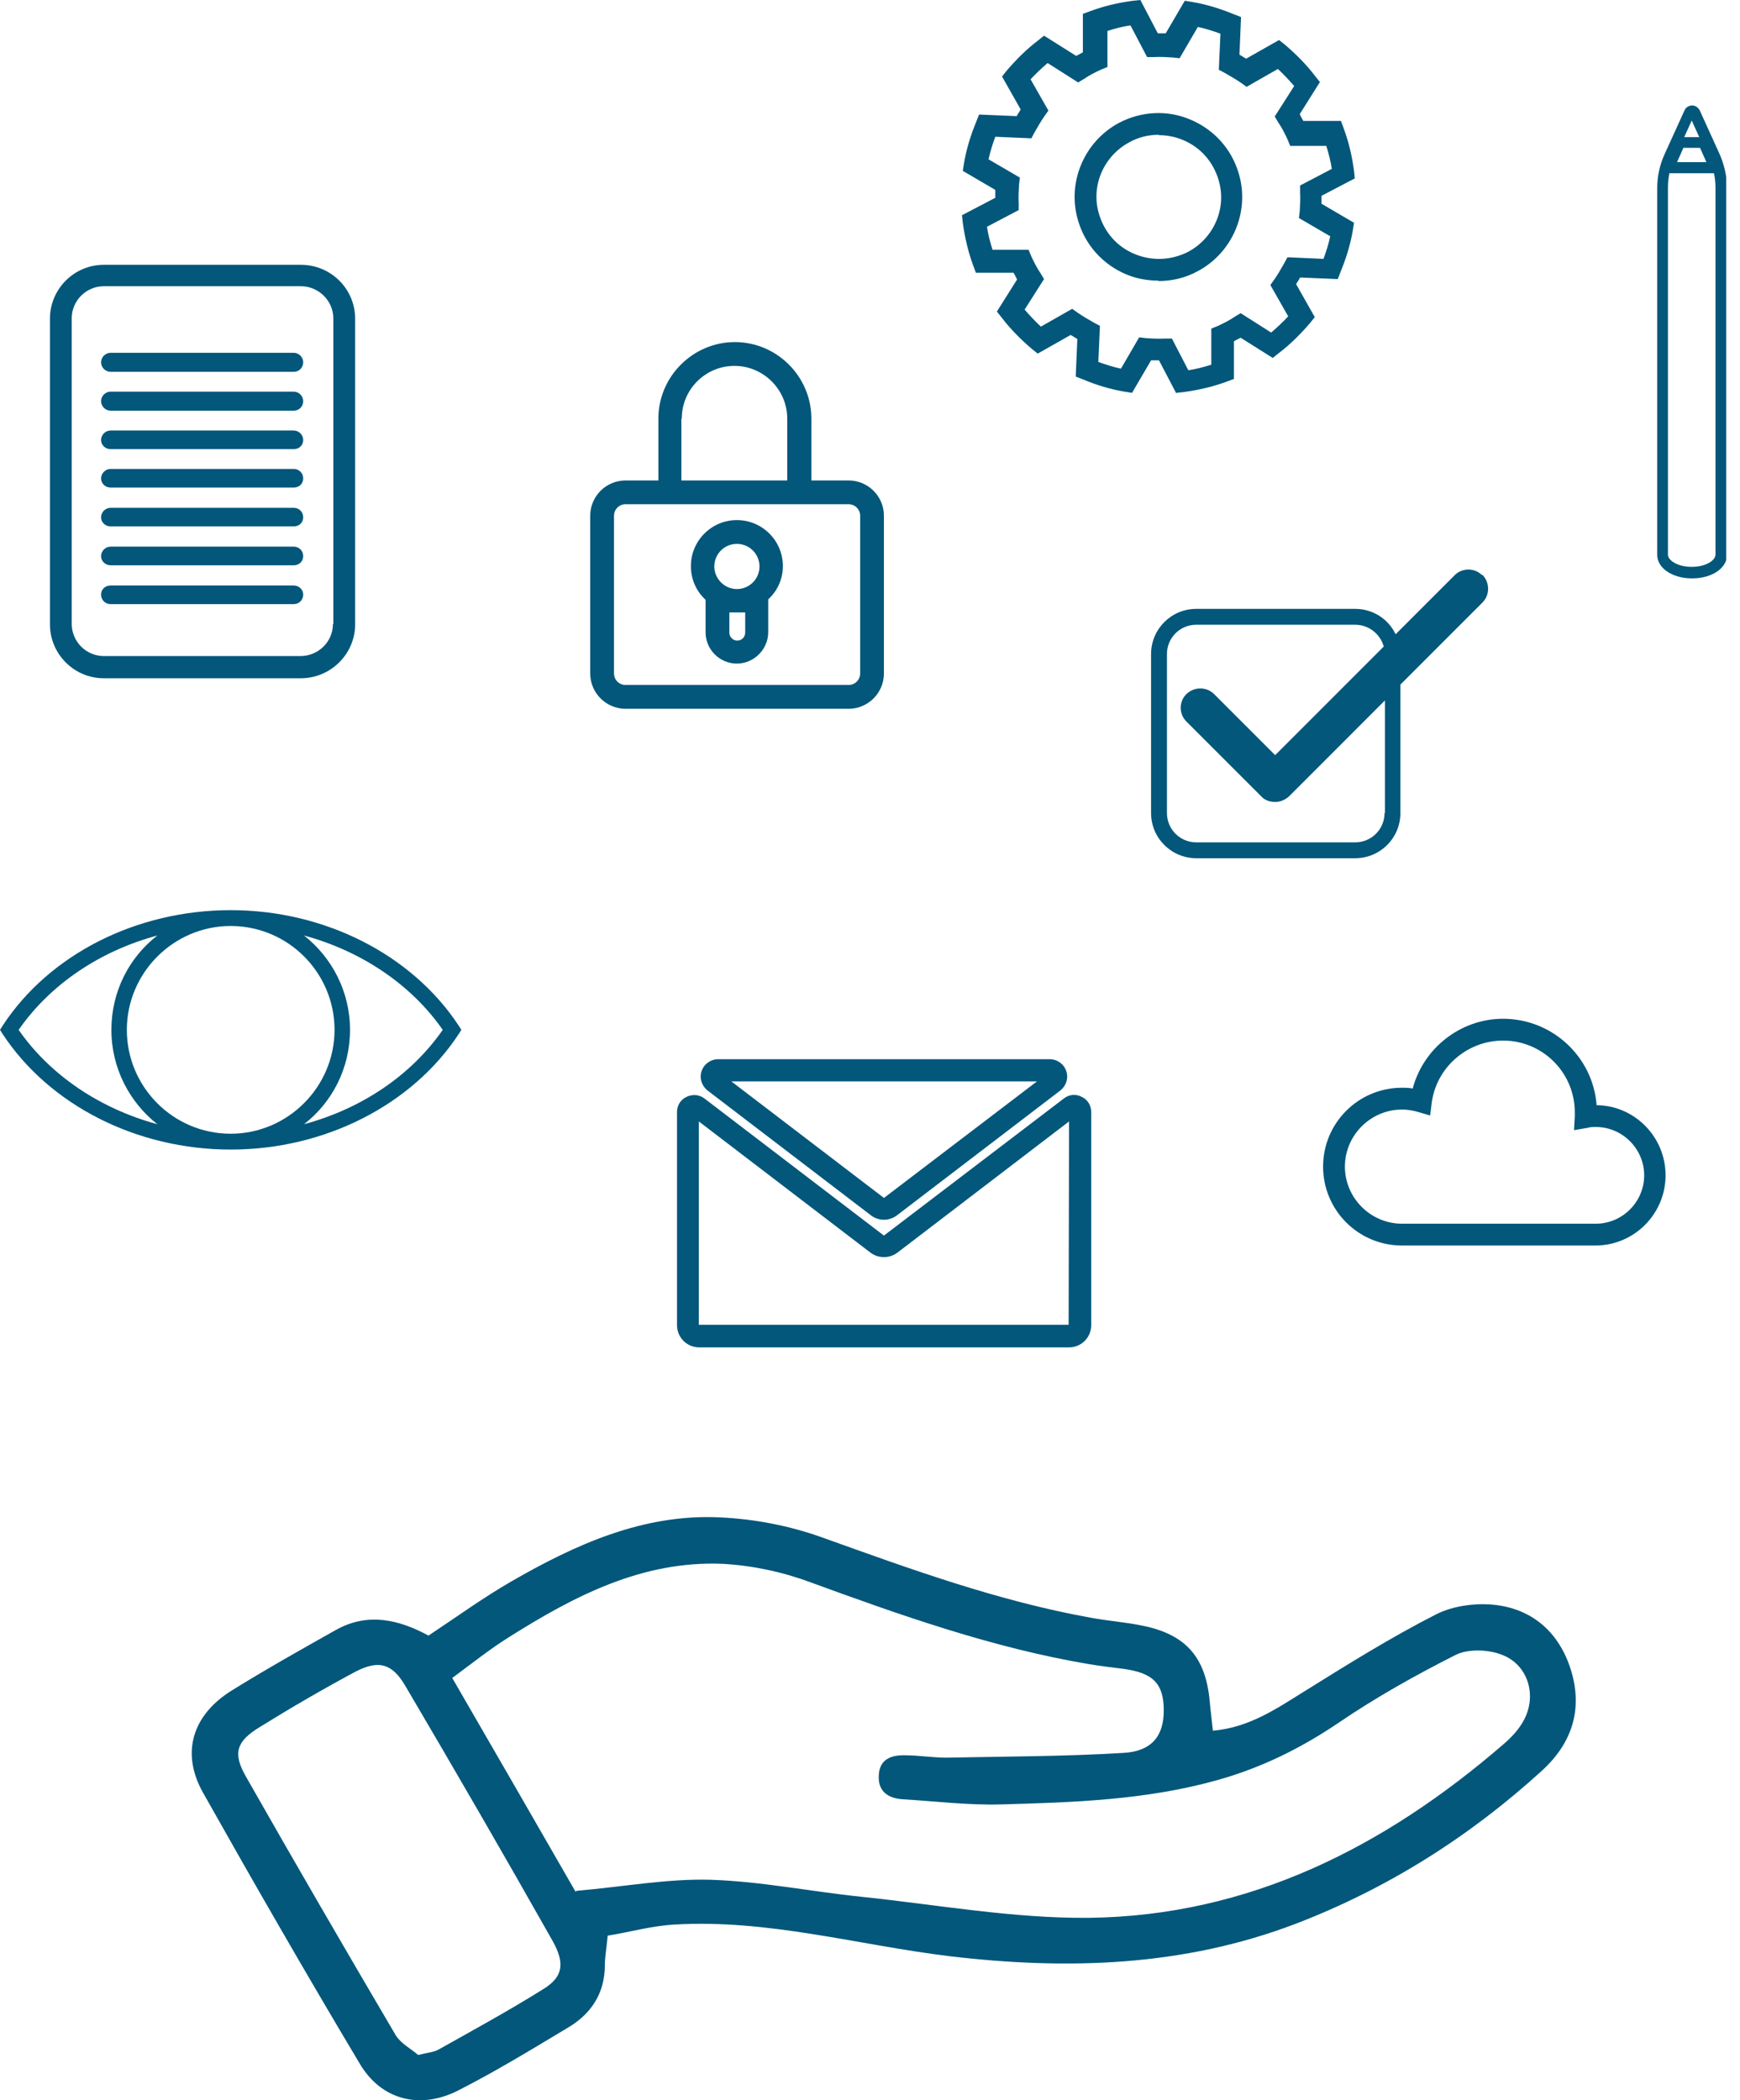
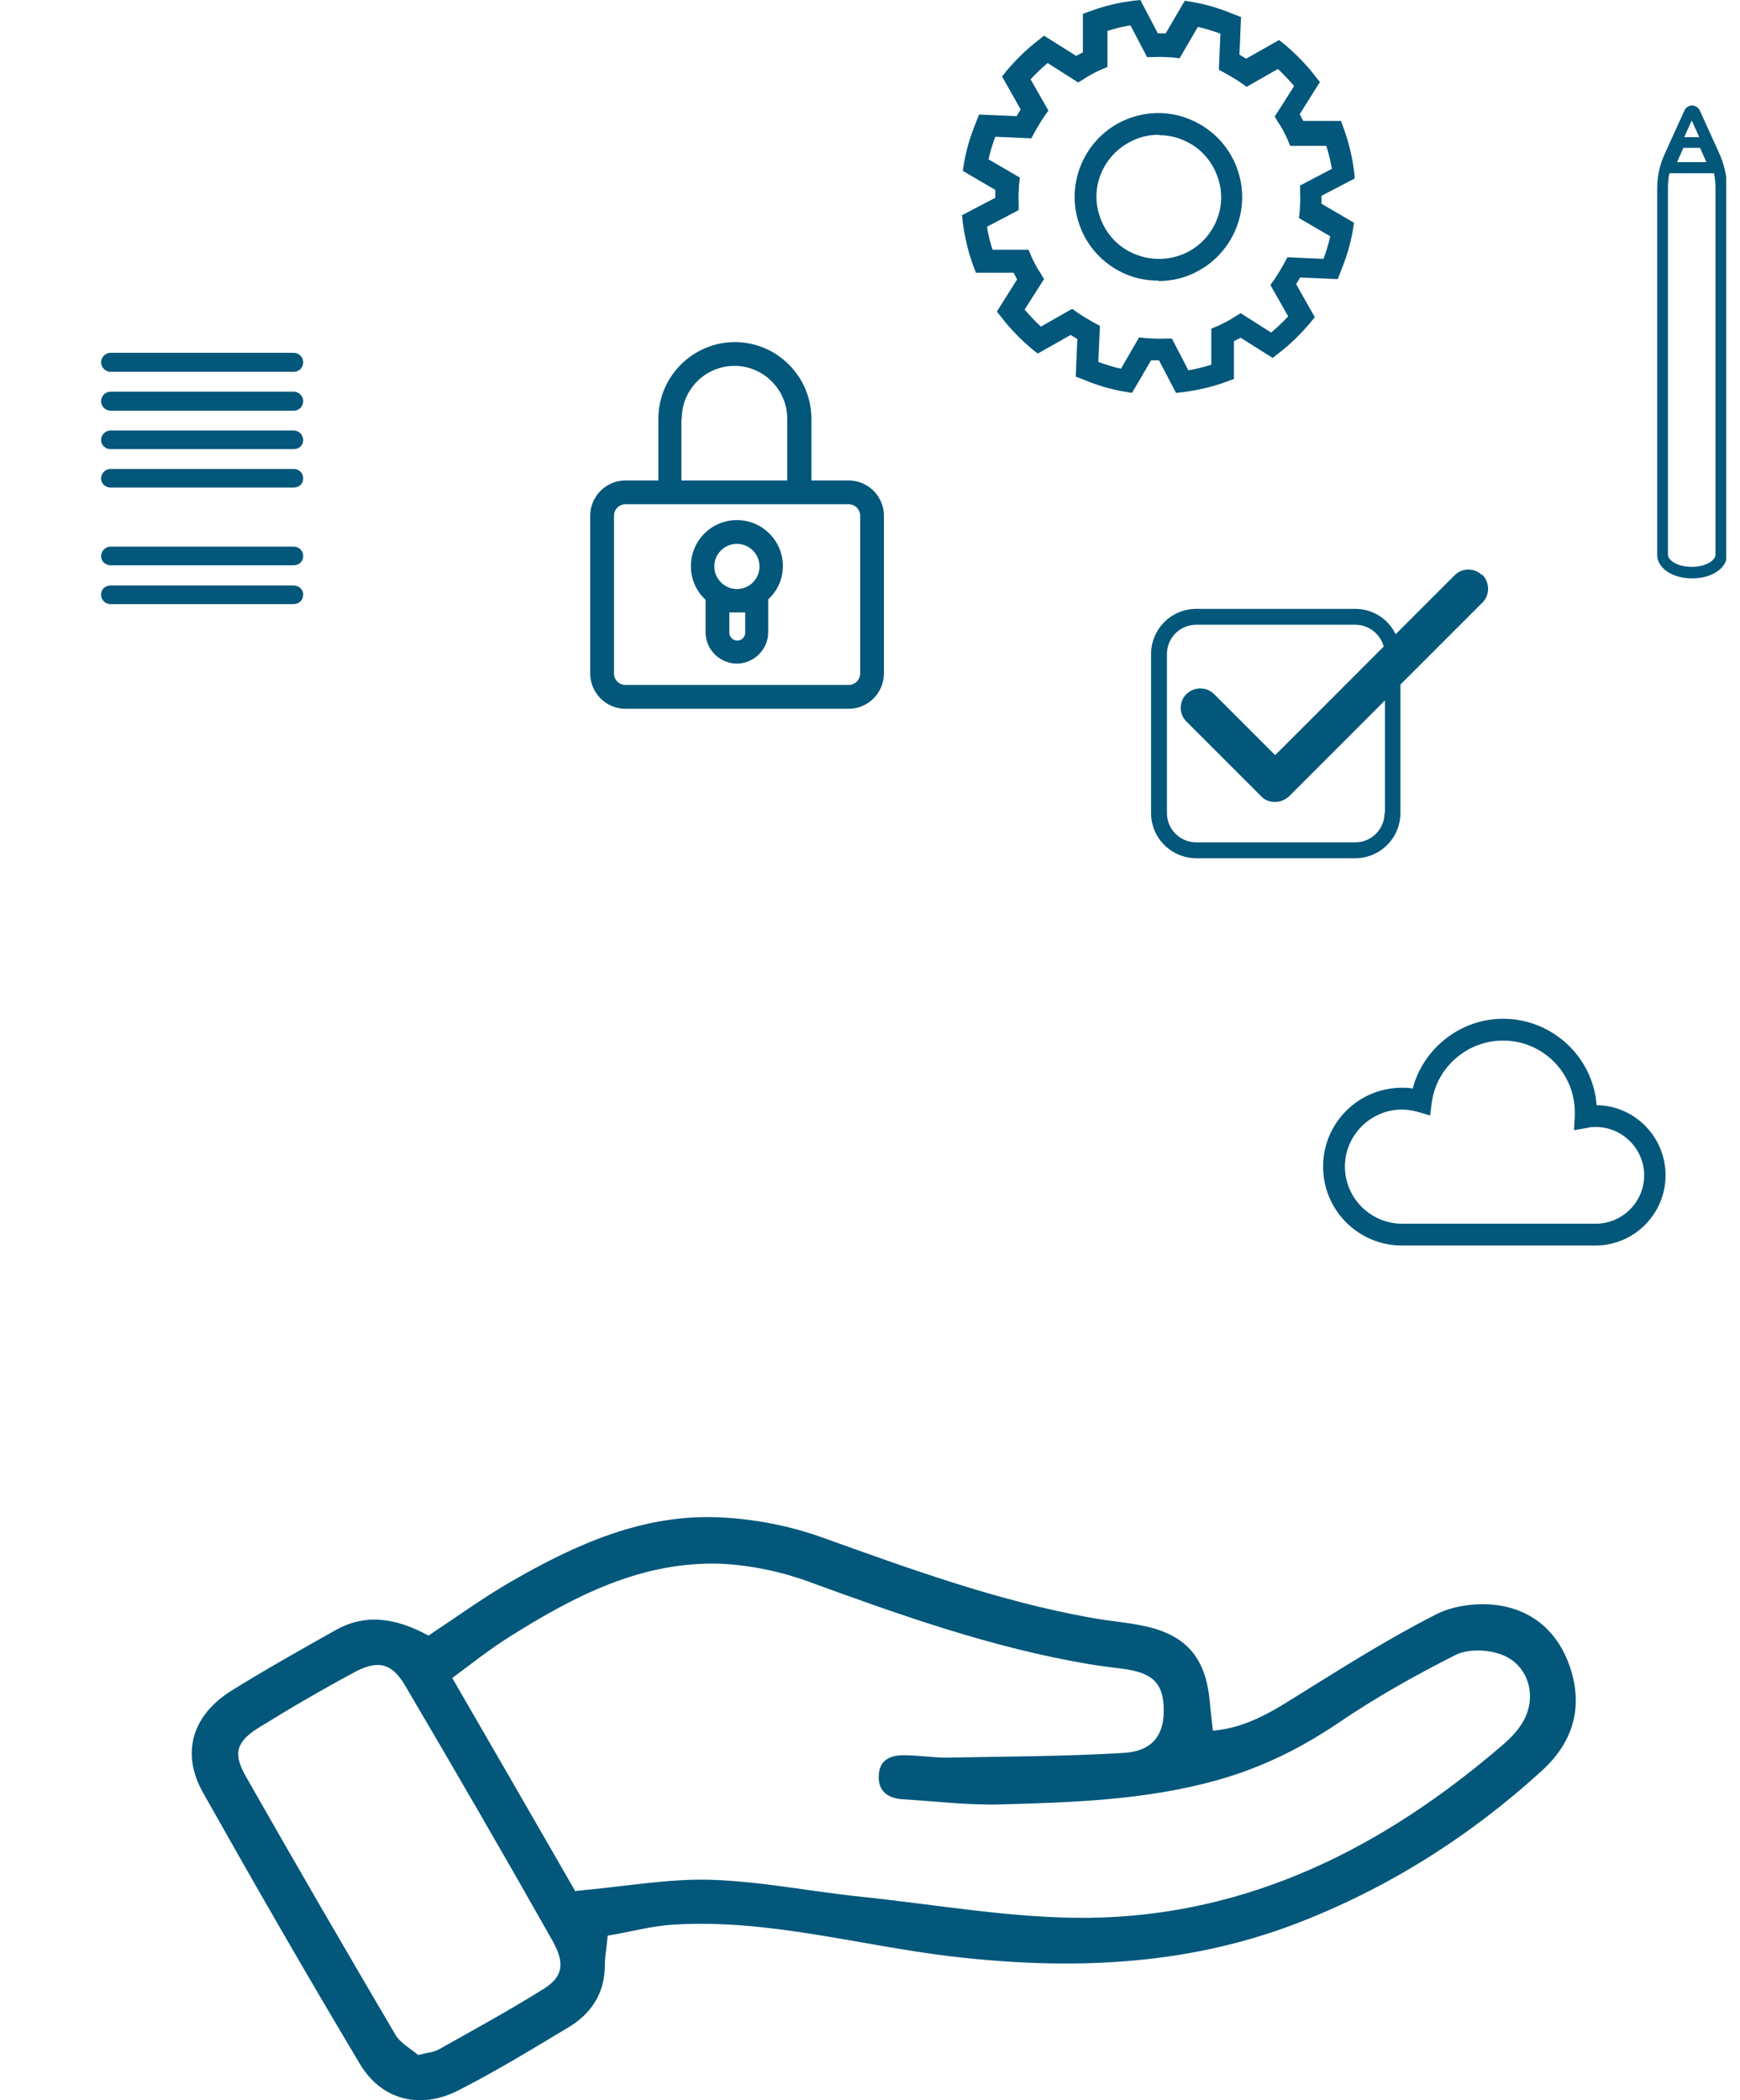
<svg xmlns="http://www.w3.org/2000/svg" width="58" height="70" viewBox="0 0 58 70" fill="none">
  <g clip-path="url(#clip0_718_67)">
-     <path d="M15.287 34.181C13.728 31.816 10.821 30.336 7.69 30.336C4.558 30.336 1.652 31.802 0.092 34.181L0 34.326L0.092 34.471C1.652 36.837 4.558 38.316 7.69 38.316C10.821 38.316 13.728 36.837 15.287 34.471L15.379 34.326L15.287 34.181ZM7.69 37.788C5.774 37.788 4.228 36.229 4.228 34.326C4.228 32.423 5.787 30.864 7.69 30.864C9.606 30.864 11.151 32.423 11.151 34.326C11.151 36.229 9.592 37.788 7.69 37.788ZM0.621 34.326C1.678 32.807 3.33 31.697 5.245 31.181C4.307 31.908 3.713 33.044 3.713 34.326C3.713 35.608 4.321 36.744 5.245 37.471C3.343 36.955 1.678 35.846 0.621 34.326ZM10.134 37.471C11.072 36.744 11.667 35.608 11.667 34.326C11.667 33.044 11.059 31.908 10.134 31.181C12.037 31.697 13.701 32.807 14.758 34.326C13.701 35.846 12.05 36.955 10.134 37.471Z" fill="#03577B" />
-     <path d="M35.621 44.909H23.307C22.898 44.909 22.567 44.579 22.567 44.169V37.061C22.567 36.849 22.686 36.651 22.884 36.559C23.083 36.466 23.307 36.48 23.479 36.612L29.464 41.183L35.463 36.612C35.635 36.48 35.859 36.453 36.057 36.559C36.256 36.651 36.374 36.849 36.374 37.061V44.169C36.374 44.579 36.044 44.909 35.635 44.909H35.621ZM23.294 37.378V44.156H35.621L35.635 37.378L29.914 41.751C29.649 41.95 29.279 41.95 29.015 41.751L23.294 37.378Z" fill="#03577B" />
-     <path d="M29.465 40.655C29.306 40.655 29.148 40.602 29.015 40.496L23.585 36.347C23.387 36.189 23.308 35.938 23.387 35.7C23.466 35.462 23.691 35.304 23.942 35.304H34.987C35.239 35.304 35.463 35.462 35.542 35.7C35.622 35.938 35.542 36.189 35.344 36.347L29.914 40.496C29.782 40.602 29.623 40.655 29.465 40.655ZM24.378 36.044L29.465 39.928L34.565 36.044H24.378Z" fill="#03577B" />
    <path d="M49.402 19.171C49.151 18.92 48.741 18.92 48.49 19.171L46.521 21.14C46.283 20.638 45.768 20.294 45.174 20.294H39.875C39.043 20.294 38.369 20.968 38.369 21.8V27.099C38.369 27.931 39.043 28.605 39.875 28.605H45.174C46.006 28.605 46.68 27.931 46.68 27.099V22.818L49.415 20.083C49.666 19.832 49.666 19.422 49.415 19.158L49.402 19.171ZM46.151 27.099C46.151 27.64 45.715 28.076 45.174 28.076H39.875C39.334 28.076 38.898 27.64 38.898 27.099V21.8C38.898 21.259 39.334 20.823 39.875 20.823H45.174C45.623 20.823 46.006 21.127 46.125 21.549L42.505 25.17L40.47 23.135C40.219 22.884 39.809 22.884 39.545 23.135C39.294 23.386 39.294 23.796 39.545 24.047L42.042 26.544C42.161 26.676 42.333 26.729 42.505 26.729C42.676 26.729 42.835 26.663 42.967 26.544L46.164 23.346V27.099H46.151Z" fill="#03577B" />
    <path d="M53.194 41.514H46.733C45.279 41.514 44.103 40.338 44.103 38.884C44.103 37.431 45.279 36.255 46.733 36.255C46.852 36.255 46.971 36.255 47.09 36.282C47.446 34.934 48.688 33.956 50.102 33.956C51.74 33.956 53.101 35.224 53.22 36.836C54.489 36.85 55.519 37.893 55.519 39.175C55.519 40.457 54.475 41.514 53.181 41.514H53.194ZM46.733 36.982C45.689 36.982 44.83 37.84 44.83 38.884C44.83 39.928 45.689 40.787 46.733 40.787H53.194C54.079 40.787 54.806 40.06 54.806 39.175C54.806 38.29 54.079 37.563 53.194 37.563C53.101 37.563 53.009 37.563 52.929 37.59L52.467 37.669L52.493 37.206C52.493 37.206 52.493 37.114 52.493 37.074C52.493 35.753 51.423 34.683 50.102 34.683C48.913 34.683 47.882 35.568 47.724 36.757L47.671 37.18L47.261 37.061C47.09 37.008 46.905 36.982 46.72 36.982H46.733Z" fill="#03577B" />
    <path d="M39.214 13.12L38.633 12.01C38.541 12.01 38.461 12.01 38.369 12.01L37.735 13.094L37.483 13.054C37.008 12.975 36.532 12.829 36.096 12.644L35.858 12.552L35.911 11.297C35.832 11.257 35.766 11.204 35.687 11.165L34.59 11.786L34.392 11.627C34.022 11.31 33.678 10.966 33.388 10.583L33.229 10.385L33.903 9.315C33.863 9.236 33.824 9.156 33.784 9.09H32.529L32.436 8.839C32.265 8.377 32.159 7.901 32.093 7.425L32.066 7.174L33.176 6.593C33.176 6.501 33.176 6.421 33.176 6.329L32.093 5.695L32.133 5.444C32.212 4.968 32.357 4.505 32.542 4.056L32.635 3.818L33.89 3.871C33.929 3.792 33.982 3.726 34.022 3.647L33.401 2.55L33.559 2.352C33.877 1.982 34.22 1.638 34.603 1.348L34.801 1.189L35.872 1.863C35.951 1.823 36.03 1.784 36.096 1.744V0.462L36.347 0.37C36.81 0.198 37.272 0.092 37.761 0.026L38.012 0L38.593 1.11C38.686 1.11 38.765 1.11 38.858 1.11L39.492 0.026L39.743 0.066C40.218 0.145 40.681 0.291 41.13 0.476L41.368 0.568L41.315 1.823C41.395 1.863 41.461 1.916 41.54 1.955L42.636 1.334L42.835 1.493C43.205 1.81 43.548 2.154 43.839 2.537L43.997 2.735L43.324 3.805C43.363 3.884 43.403 3.964 43.442 4.03H44.698L44.79 4.281C44.962 4.743 45.068 5.206 45.134 5.695L45.16 5.946L44.05 6.527C44.05 6.619 44.05 6.699 44.05 6.791L45.134 7.425L45.094 7.676C45.015 8.152 44.869 8.615 44.684 9.064L44.592 9.302L43.337 9.249C43.297 9.328 43.244 9.394 43.205 9.473L43.826 10.57L43.667 10.768C43.35 11.138 43.006 11.482 42.623 11.772L42.425 11.931L41.355 11.257C41.276 11.297 41.196 11.336 41.13 11.376V12.631L40.879 12.724C40.417 12.895 39.941 13.001 39.465 13.067L39.214 13.094V13.12ZM39.056 11.27L39.611 12.341C39.875 12.301 40.126 12.235 40.377 12.155V10.953L40.602 10.861C40.8 10.768 40.985 10.676 41.157 10.557L41.355 10.438L42.372 11.085C42.57 10.914 42.769 10.729 42.94 10.544L42.346 9.5L42.478 9.315C42.597 9.143 42.703 8.958 42.808 8.773L42.914 8.575L44.116 8.628C44.209 8.377 44.288 8.126 44.341 7.875L43.297 7.267L43.324 7.042C43.337 6.831 43.35 6.619 43.337 6.408V6.183L44.394 5.629C44.354 5.364 44.288 5.113 44.209 4.862H43.006L42.914 4.638C42.821 4.439 42.729 4.254 42.61 4.083L42.491 3.884L43.139 2.867C42.967 2.669 42.782 2.471 42.597 2.299L41.553 2.894L41.368 2.761C41.196 2.643 41.011 2.537 40.826 2.431L40.628 2.325L40.681 1.123C40.43 1.031 40.179 0.951 39.928 0.898L39.32 1.942L39.096 1.916C38.884 1.903 38.673 1.889 38.461 1.903H38.237L37.682 0.846C37.417 0.885 37.166 0.951 36.915 1.031V2.233L36.691 2.325C36.493 2.418 36.308 2.51 36.136 2.629L35.938 2.748L34.92 2.101C34.722 2.273 34.524 2.458 34.352 2.643L34.947 3.686L34.815 3.871C34.696 4.043 34.59 4.228 34.484 4.413L34.379 4.611L33.176 4.558C33.084 4.809 33.005 5.06 32.952 5.311L33.995 5.919L33.969 6.144C33.956 6.355 33.943 6.567 33.956 6.778V7.003L32.899 7.558C32.938 7.822 33.005 8.073 33.084 8.324H34.286L34.379 8.549C34.471 8.747 34.564 8.932 34.682 9.103L34.801 9.302L34.154 10.319C34.326 10.517 34.511 10.715 34.696 10.887L35.739 10.293L35.925 10.425C36.096 10.544 36.281 10.649 36.466 10.755L36.664 10.861L36.611 12.063C36.863 12.155 37.114 12.235 37.365 12.288L37.972 11.244L38.197 11.27C38.408 11.284 38.62 11.297 38.831 11.284H39.056V11.27ZM38.62 9.354C38.25 9.354 37.88 9.288 37.536 9.143C36.757 8.813 36.175 8.165 35.938 7.359C35.554 6.091 36.136 4.717 37.299 4.096C38.052 3.7 38.924 3.66 39.69 3.99C40.47 4.321 41.051 4.968 41.289 5.774C41.672 7.042 41.091 8.416 39.928 9.037C39.518 9.262 39.069 9.368 38.607 9.368L38.62 9.354ZM38.62 4.492C38.289 4.492 37.946 4.572 37.642 4.743C36.783 5.206 36.347 6.21 36.638 7.148C36.823 7.756 37.246 8.231 37.827 8.469C38.408 8.707 39.043 8.681 39.611 8.39C40.47 7.928 40.906 6.923 40.615 5.985C40.43 5.378 40.007 4.902 39.426 4.664C39.175 4.558 38.897 4.505 38.633 4.505L38.62 4.492Z" fill="#03577B" />
-     <path d="M10.015 8.826H3.461C2.471 8.826 1.665 9.632 1.665 10.623V20.81C1.665 21.801 2.471 22.607 3.461 22.607H10.028C11.019 22.607 11.838 21.801 11.838 20.81V10.623C11.838 9.632 11.032 8.826 10.028 8.826H10.015ZM11.098 20.797C11.098 21.391 10.609 21.867 10.015 21.867H3.461C2.867 21.867 2.391 21.378 2.391 20.797V10.61C2.391 10.015 2.88 9.54 3.461 9.54H10.028C10.623 9.54 11.111 10.028 11.111 10.61V20.797H11.098Z" fill="#03577B" />
    <path d="M10.107 19.819C10.107 19.991 9.975 20.136 9.79 20.136H3.686C3.514 20.136 3.369 20.004 3.369 19.819C3.369 19.634 3.514 19.515 3.686 19.515H9.79C9.962 19.515 10.107 19.647 10.107 19.819Z" fill="#03577B" />
    <path d="M10.107 18.537C10.107 18.709 9.975 18.841 9.79 18.841H3.686C3.514 18.841 3.369 18.709 3.369 18.537C3.369 18.366 3.514 18.22 3.686 18.22H9.79C9.962 18.22 10.107 18.352 10.107 18.537Z" fill="#03577B" />
-     <path d="M10.107 17.242C10.107 17.414 9.975 17.546 9.79 17.546H3.686C3.514 17.546 3.369 17.414 3.369 17.242C3.369 17.071 3.514 16.925 3.686 16.925H9.79C9.962 16.925 10.107 17.057 10.107 17.242Z" fill="#03577B" />
    <path d="M10.107 15.947C10.107 16.119 9.975 16.251 9.79 16.251H3.686C3.514 16.251 3.369 16.119 3.369 15.947C3.369 15.776 3.514 15.63 3.686 15.63H9.79C9.962 15.63 10.107 15.762 10.107 15.947Z" fill="#03577B" />
    <path d="M10.107 14.666C10.107 14.838 9.975 14.97 9.79 14.97H3.686C3.514 14.97 3.369 14.838 3.369 14.666C3.369 14.494 3.514 14.349 3.686 14.349H9.79C9.962 14.349 10.107 14.494 10.107 14.666Z" fill="#03577B" />
    <path d="M10.107 13.371C10.107 13.543 9.975 13.688 9.79 13.688H3.686C3.514 13.688 3.369 13.543 3.369 13.371C3.369 13.2 3.514 13.054 3.686 13.054H9.79C9.962 13.054 10.107 13.2 10.107 13.371Z" fill="#03577B" />
    <path d="M10.107 12.076C10.107 12.248 9.975 12.393 9.79 12.393H3.686C3.514 12.393 3.369 12.248 3.369 12.076C3.369 11.905 3.514 11.759 3.686 11.759H9.79C9.962 11.759 10.107 11.905 10.107 12.076Z" fill="#03577B" />
    <path d="M56.391 19.277C55.743 19.277 55.241 18.934 55.241 18.498V6.276C55.241 5.88 55.321 5.497 55.492 5.127L56.153 3.673C56.193 3.581 56.298 3.515 56.404 3.515C56.51 3.515 56.602 3.581 56.655 3.673L57.316 5.127C57.474 5.483 57.567 5.88 57.567 6.276V18.498C57.567 18.934 57.065 19.277 56.417 19.277H56.391ZM55.651 5.761C55.611 5.933 55.598 6.091 55.598 6.263V18.484C55.598 18.683 55.928 18.894 56.391 18.894C56.853 18.894 57.183 18.683 57.183 18.484V6.276C57.183 6.104 57.17 5.933 57.131 5.774H55.664L55.651 5.761ZM55.902 5.404H56.88L56.668 4.928C56.51 4.928 56.272 4.928 56.113 4.928L55.902 5.404ZM56.14 4.572C56.285 4.572 56.51 4.572 56.642 4.572L56.391 4.017L56.14 4.572Z" fill="#03577B" />
    <path d="M24.563 17.335C23.717 17.335 23.03 18.022 23.03 18.868C23.03 19.317 23.215 19.713 23.519 19.991V21.074C23.519 21.655 23.995 22.118 24.563 22.118C25.131 22.118 25.607 21.642 25.607 21.074V19.977C25.911 19.7 26.096 19.304 26.096 18.868C26.096 18.022 25.409 17.335 24.563 17.335ZM24.563 18.128C24.973 18.128 25.316 18.458 25.316 18.881C25.316 19.304 24.973 19.634 24.563 19.634C24.153 19.634 23.81 19.29 23.81 18.881C23.81 18.471 24.14 18.128 24.563 18.128ZM24.84 20.413V21.087C24.84 21.233 24.721 21.352 24.576 21.352C24.431 21.352 24.312 21.233 24.312 21.087V20.413H24.827H24.84Z" fill="#03577B" />
    <path d="M28.288 16.014H27.046V13.952C27.046 12.552 25.897 11.402 24.496 11.402C23.096 11.402 21.946 12.552 21.946 13.952V16.014H20.85C20.202 16.014 19.674 16.542 19.674 17.189V22.448C19.674 23.095 20.202 23.624 20.85 23.624H28.288C28.936 23.624 29.464 23.095 29.464 22.448V17.189C29.464 16.542 28.936 16.014 28.288 16.014ZM22.726 13.952C22.726 12.975 23.519 12.195 24.483 12.195C25.448 12.195 26.241 12.988 26.241 13.952V16.014H22.713V13.952H22.726ZM28.672 22.448C28.672 22.659 28.5 22.831 28.288 22.831H20.85C20.638 22.831 20.467 22.659 20.467 22.448V17.189C20.467 16.978 20.638 16.806 20.85 16.806H28.288C28.5 16.806 28.672 16.978 28.672 17.189V22.448Z" fill="#03577B" />
    <path d="M20.255 64.53C20.215 64.966 20.162 65.23 20.162 65.494C20.162 66.432 19.713 67.12 18.933 67.582C17.744 68.295 16.555 69.022 15.313 69.656C14.031 70.33 12.71 70.013 11.984 68.771C10.2 65.785 8.469 62.773 6.765 59.747C6.025 58.426 6.408 57.17 7.716 56.351C8.865 55.638 10.041 54.977 11.217 54.316C12.274 53.735 13.305 53.986 14.283 54.515C15.221 53.894 16.093 53.26 17.031 52.718C19.184 51.476 21.457 50.445 24.02 50.577C25.157 50.63 26.319 50.855 27.389 51.238C30.336 52.295 33.269 53.365 36.361 53.92C36.929 54.026 37.51 54.066 38.078 54.184C39.532 54.475 40.192 55.241 40.324 56.708C40.351 57.012 40.391 57.316 40.43 57.686C41.646 57.58 42.557 56.946 43.495 56.364C44.936 55.466 46.376 54.568 47.882 53.801C48.463 53.511 49.23 53.418 49.877 53.497C51.119 53.656 51.978 54.435 52.361 55.651C52.771 56.972 52.401 58.095 51.41 59.007C48.992 61.213 46.257 62.944 43.192 64.12C39.452 65.547 35.594 65.666 31.67 65.204C28.618 64.834 25.606 63.962 22.488 64.147C21.734 64.186 20.994 64.398 20.255 64.517V64.53ZM19.211 63.024C20.849 62.878 22.263 62.614 23.677 62.654C25.368 62.706 27.046 63.05 28.724 63.222C31.247 63.486 33.784 63.948 36.308 63.922C41.633 63.856 46.138 61.57 50.102 58.148C50.366 57.923 50.617 57.659 50.776 57.369C51.251 56.536 50.947 55.479 50.049 55.149C49.6 54.977 48.939 54.951 48.516 55.162C47.182 55.836 45.861 56.576 44.618 57.422C43.35 58.28 42.029 58.928 40.562 59.337C38.197 59.998 35.766 60.077 33.335 60.143C32.265 60.17 31.181 60.038 30.098 59.971C29.622 59.945 29.266 59.72 29.292 59.192C29.305 58.65 29.688 58.492 30.164 58.505C30.626 58.505 31.089 58.584 31.551 58.584C33.52 58.544 35.489 58.544 37.444 58.426C38.395 58.373 38.792 57.858 38.792 57.012C38.792 56.127 38.448 55.757 37.444 55.624C37.061 55.572 36.678 55.532 36.295 55.466C33.084 54.924 30.032 53.841 26.993 52.731C26.068 52.388 25.064 52.176 24.073 52.123C21.404 52.017 19.145 53.193 16.965 54.568C16.331 54.964 15.736 55.44 15.075 55.928C16.515 58.412 17.876 60.777 19.184 63.05L19.211 63.024ZM13.939 68.494C14.256 68.414 14.467 68.401 14.626 68.309C15.802 67.648 16.991 67.001 18.127 66.287C18.762 65.891 18.841 65.442 18.418 64.688C16.806 61.834 15.168 59.007 13.503 56.179C13.067 55.44 12.618 55.321 11.851 55.717C10.768 56.298 9.698 56.919 8.654 57.567C7.874 58.042 7.756 58.439 8.192 59.205C9.83 62.086 11.495 64.953 13.173 67.806C13.345 68.11 13.714 68.295 13.939 68.494Z" fill="#03577B" />
  </g>
  <defs>
    <clipPath id="clip0_718_67">
      <rect width="57.541" height="70" fill="white" />
    </clipPath>
  </defs>
</svg>